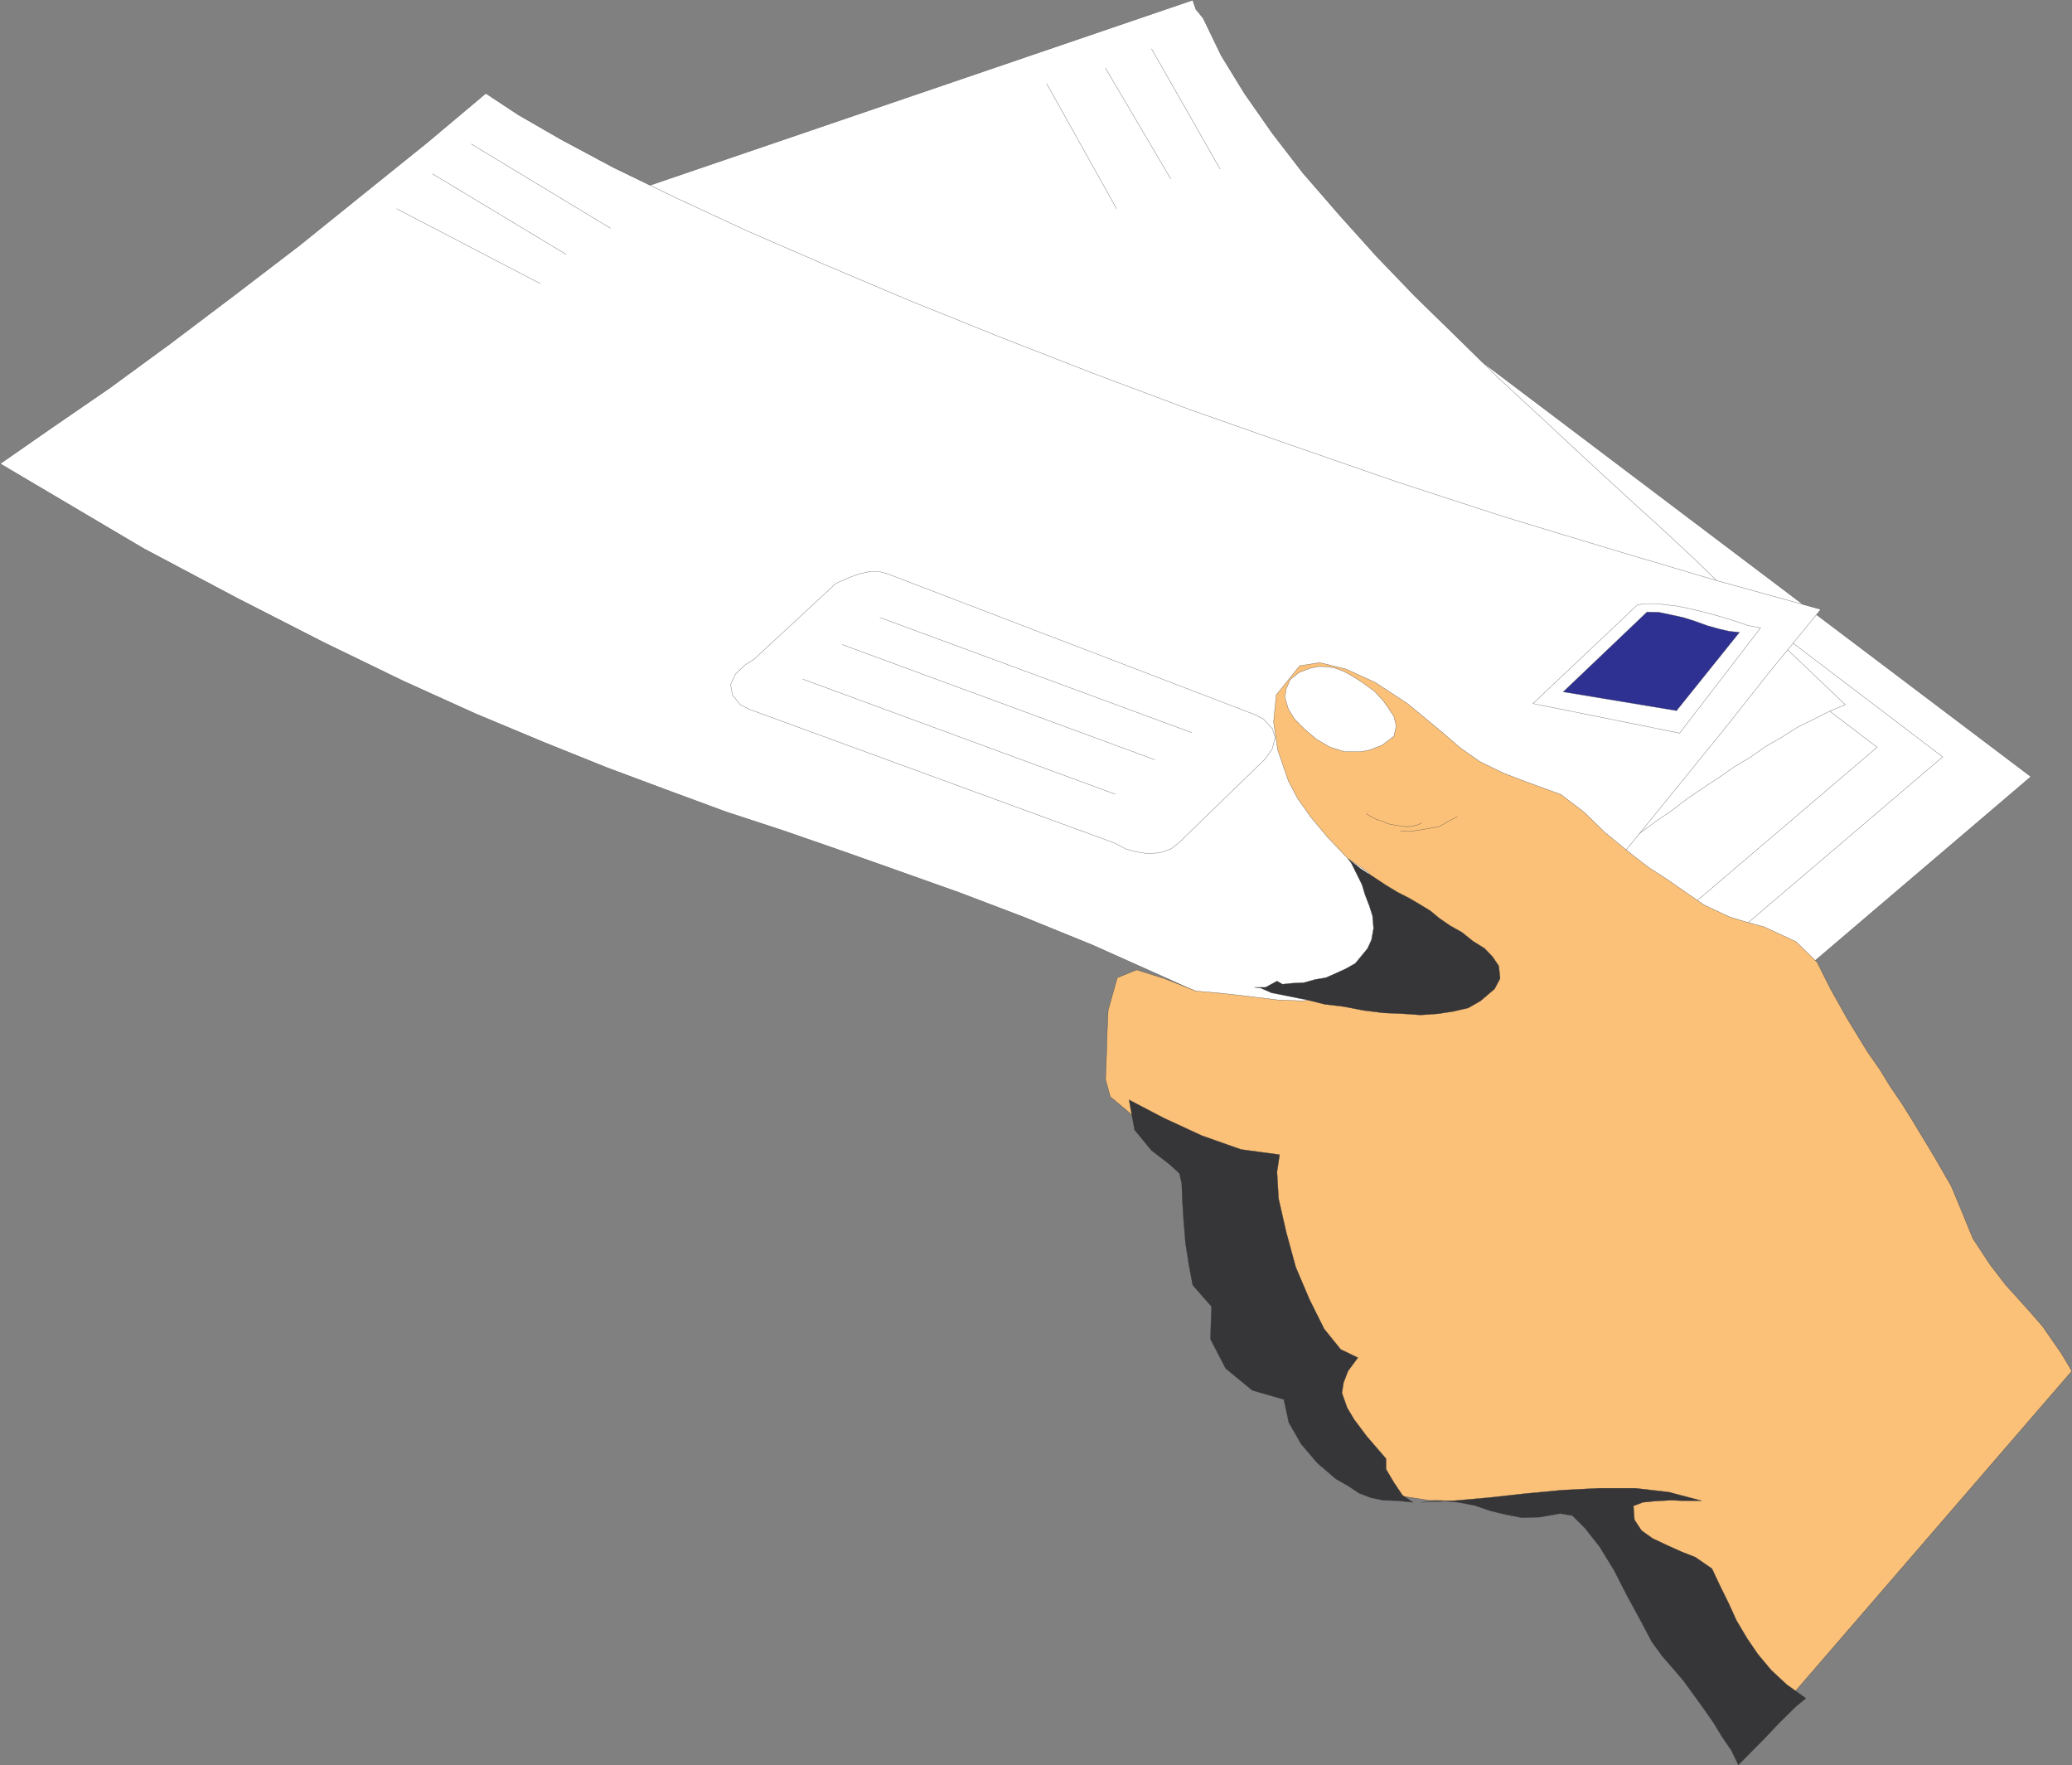
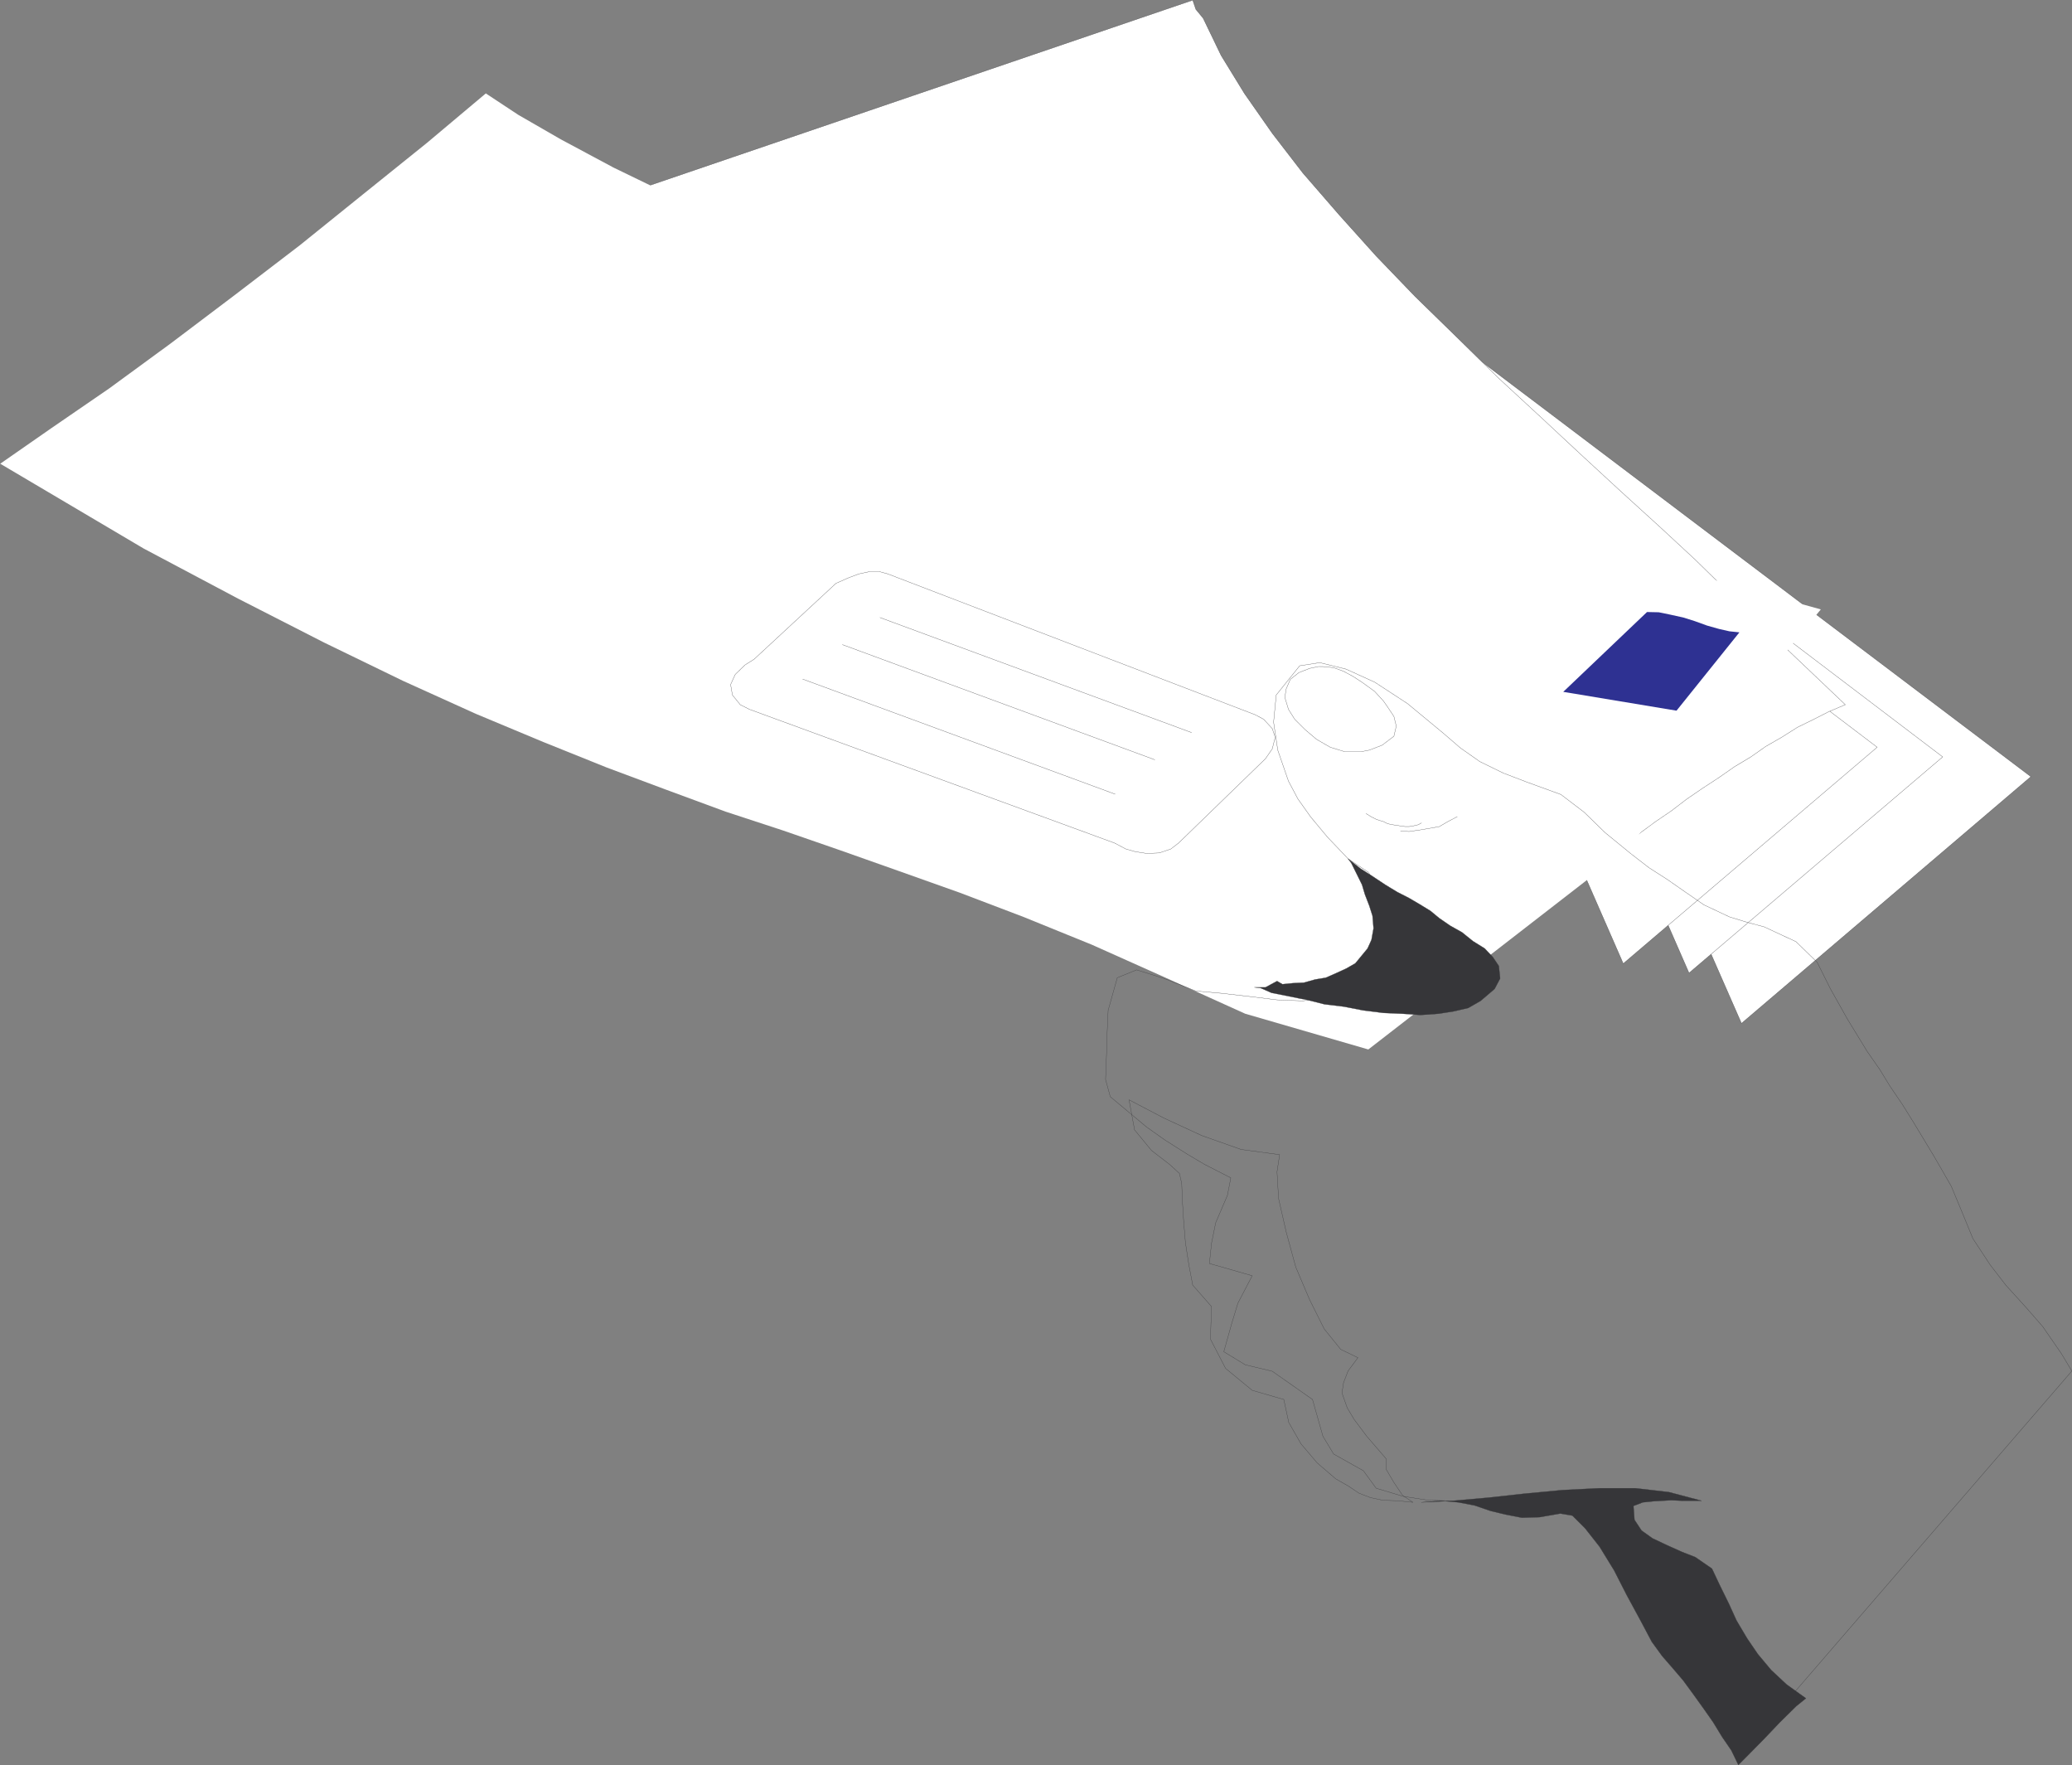
<svg xmlns="http://www.w3.org/2000/svg" width="360.14" height="306.719">
  <rect width="100%" height="100%" fill="#808080" stroke="none" />
  <path fill="#fff" stroke="#363639" stroke-width=".045" d="m302.69 177.822 50.3-42.864-103.32-78.047Zm0 0" />
  <path fill="#fff" stroke="#363639" stroke-width=".045" d="m293.573 169.072 44.09-37.551-90.621-68.852zm0 0" />
  <path fill="#fff" stroke="#363639" stroke-width=".045" d="m282.143 167.439 44.13-37.598-90.7-68.851zm0 0" />
  <path fill="#fff" d="m305.143 107.618-4.812-4.808-5.758-5.63-6.121-5.671-6.672-6.07-6.938-6.399-7.16-6.672-7.261-6.707-7.301-7.16-7.168-6.992-6.762-7.027-6.437-7.16-6.301-7.262-5.309-6.89-4.851-6.938-4.04-6.582-3.132-6.489-1.27-1.543-.539-1.59-106.27 36.243-1.859.91-1.672.95-1.449 1.269 180.692 110.76 1.359-.91 4.031-2.543 2.91-1.949 2.72-2 2.718-1.848 2.68-2.05 2.722-1.86 2.899-1.902 2.671-1.86 2.86-1.718 2.59-1.82 2.758-1.583 2.73-1.726 2.852-1.402 2.68-1.36 2.808-1.18-15.598-14.832" />
-   <path fill="none" stroke="#363639" stroke-width=".045" d="m305.143 107.618-4.812-4.808-5.758-5.63-6.121-5.671-6.672-6.07-6.938-6.399-7.16-6.672-7.261-6.707-7.301-7.16-7.168-6.992-6.762-7.027-6.437-7.16-6.301-7.262-5.309-6.89-4.851-6.938-4.04-6.582-3.132-6.489-1.27-1.543-.539-1.59-106.27 36.243-1.859.91-1.672.95-1.449 1.269 180.692 110.76 1.359-.91 4.031-2.543 2.91-1.949 2.72-2 2.718-1.848 2.68-2.05 2.722-1.86 2.899-1.902 2.671-1.86 2.86-1.718 2.59-1.82 2.758-1.583 2.73-1.726 2.852-1.402 2.68-1.36 2.808-1.18zm0 0" />
+   <path fill="none" stroke="#363639" stroke-width=".045" d="m305.143 107.618-4.812-4.808-5.758-5.63-6.121-5.671-6.672-6.07-6.938-6.399-7.16-6.672-7.261-6.707-7.301-7.16-7.168-6.992-6.762-7.027-6.437-7.16-6.301-7.262-5.309-6.89-4.851-6.938-4.04-6.582-3.132-6.489-1.27-1.543-.539-1.59-106.27 36.243-1.859.91-1.672.95-1.449 1.269 180.692 110.76 1.359-.91 4.031-2.543 2.91-1.949 2.72-2 2.718-1.848 2.68-2.05 2.722-1.86 2.899-1.902 2.671-1.86 2.86-1.718 2.59-1.82 2.758-1.583 2.73-1.726 2.852-1.402 2.68-1.36 2.808-1.18z" />
  <path fill="#fff" d="m84.44 16.232-10.25 8.61-11.11 8.937-10.968 8.84-11.39 8.71-11.06 8.352-10.66 7.8-10.03 6.887-8.93 6.211 24.941 14.743 16.418 8.707 14.922 7.62 13.75 6.673 12.61 5.707 11.738 4.902 11.07 4.45 10.2 3.808 10.44 3.851 9.97 3.27 9.94 3.441 10.15 3.59 10.71 3.809 10.969 4.172 11.933 4.847 12.79 5.723 13.84 6.258 21.398 6.21 44.902-34.788 8.527-10.473 8.352-10.297 8.34-10.523 8.531-10.387-18.371-5.082-18.461-5.488-18.371-5.57-18.41-5.993-18.188-6.309-17.691-6.21-17.05-6.391-16.419-6.399-15.742-6.35-14.56-6.17-13.558-5.89-12.11-5.63-10.933-5.3-9.157-4.903-7.39-4.258-5.633-3.718" />
-   <path fill="none" stroke="#363639" stroke-width=".045" d="m84.44 16.232-10.25 8.61-11.11 8.937-10.968 8.84-11.39 8.71-11.06 8.352-10.66 7.8-10.03 6.887-8.93 6.211 24.941 14.743 16.418 8.707 14.922 7.62 13.75 6.673 12.61 5.707 11.738 4.902 11.07 4.45 10.2 3.808 10.44 3.851 9.97 3.27 9.94 3.441 10.15 3.59 10.71 3.809 10.969 4.172 11.933 4.847 12.79 5.723 13.84 6.258 21.398 6.21 44.902-34.788 8.527-10.473 8.352-10.297 8.34-10.523 8.531-10.387-18.371-5.082-18.461-5.488-18.371-5.57-18.41-5.993-18.188-6.309-17.691-6.21-17.05-6.391-16.419-6.399-15.742-6.35-14.56-6.17-13.558-5.89-12.11-5.63-10.933-5.3-9.157-4.903-7.39-4.258zm0 0" />
  <path fill="#fff" d="m284.592 105.118-18.14 17.141 25.488 5.133 14.063-18.281-2.133-.41-2.407-.81-2.671-.82-3.04-.82-2.949-.68-1.402-.269-3.09-.363h-2.668l-1.05.18" />
-   <path fill="none" stroke="#363639" stroke-width=".045" d="m284.592 105.118-18.14 17.141 25.488 5.133 14.063-18.281-2.133-.41-2.407-.81-2.671-.82-3.04-.82-2.949-.68-1.402-.269-3.09-.363h-2.668zm0 0" />
  <path fill="#2e3192" d="m286.272 106.349-14.559 13.871 19.688 3.27 10.93-13.61-1.73-.18-1.81-.41-2.09-.59-2.128-.77-1.992-.628-2.27-.5-2-.41-2.039-.043" />
-   <path fill="none" stroke="#363639" stroke-width=".045" d="m286.272 106.349-14.559 13.871 19.688 3.27 10.93-13.61-1.73-.18-1.81-.41-2.09-.59-2.128-.77-1.992-.628-2.27-.5-2-.41zM81.901 25.02l24.219 14.65M75.151 30.2l23.262 14.008M68.932 36.27l24.989 13.02M200.143 8.47l11.93 20.91m-19.91-17.512 11.34 19.23m-21.59-16.597 12.16 21.77" />
  <path fill="#fff" d="m154.292 99.72-1.45-.398h-1.68l-1.859.398-1.812.68-2.18.96-14.238 13.192-1.59 1-1.68 1.629-.812 1.77.312 1.82 1.36 1.68 1.59.808 63.449 23.223 2 1.047 1.59.453 2.039.32 2.172-.094 2-.68 1.359-1.046 15.101-14.653 1.18-1.718.5-1.993-.5-1.5-1.492-1.628-1.46-.782-63.9-24.488" />
  <path fill="none" stroke="#363639" stroke-width=".045" d="m154.292 99.72-1.45-.398h-1.68l-1.859.398-1.812.68-2.18.96-14.238 13.192-1.59 1-1.68 1.629-.812 1.77.312 1.82 1.36 1.68 1.59.808 63.449 23.223 2 1.047 1.59.453 2.039.32 2.172-.094 2-.68 1.359-1.046 15.102-14.653 1.18-1.718.5-1.993-.5-1.5-1.493-1.628-1.46-.782zm-1.36 7.582 54.2 20m-60.731-15.293 54.332 20.012m-61.23-14.02 54.34 20" />
-   <path fill="#fbc179" d="m360.112 238.24-1.82-3.04-3.262-4.718-2.86-3.274-3.539-3.898-2.718-3.531-2.992-4.54-1.95-4.757-1.82-4.364-3.031-5.257-3.59-5.942-1.86-2.988-2.128-3.129-1.809-2.953-2.18-3.129-3.492-5.711-2.898-5.168-2.32-4.633-3.672-3.578-5.579-2.59-2.902-.77-3.09-.948-4.437-2.09-3.223-2.223-3.129-2.18-3.18-2.039-3.168-2.449-4.492-3.672-3.629-3.539-4.039-3.078-5.761-2.094-4.262-1.629-4.078-2-3.36-2.359-2.992-2.578-6.207-5.133-5.672-3.707-4.988-2.273-4.582-1.137-3.5.547-4.078 5.082-.453 4.71.722 4.86 1.86 5.39 1.64 3.09 2.22 3.13 2.901 3.488 3.59 3.77 3.528 2.35 3.09 4.77.18 4.442-2.9 7.57-3.269 3.09-3.86 1.809-4.62.68-4.489-.18-4.812-.59-4.719-.54-4.582-.41-5.527-2.18-4.762-1.491-3.36 1.363-1.59 5.668-.179 3.992-.09 3.258-.18 4.762.821 3 6.297 5.257 3.133 2.223 3.949 2.5 2.988 1.77 4.582 2.347-.59 3.04-2.039 4.761-.73 3.59-.36 3.492 7.438 2.129-2.488 4.758-1.09 3.59-1.36 4.851 3.72 2.27 4.71 1.129 6.988 4.902 1.81 6.39 1.862 3.09 5.168 2.899 2.22 3.039 4.671 1.41 4.398.68 3.68.09 3.441.09 3.36.812 3.77.871 4.081.45 3.938-.68 4.312.68 4.22 5.077 2.038 3.54 1.91 3.761 1.723 3.45 2.719 5.081 3.808 5.258 3.672 5.352 3.63 5.347 3.491 5.582 58.059-67.21" />
  <path fill="none" stroke="#363639" stroke-width=".045" d="m360.112 238.24-1.82-3.04-3.262-4.718-2.86-3.274-3.539-3.898-2.718-3.531-2.992-4.54-1.95-4.757-1.82-4.364-3.031-5.257-3.59-5.942-1.86-2.988-2.128-3.129-1.809-2.953-2.18-3.129-3.492-5.711-2.898-5.168-2.32-4.633-3.672-3.578-5.579-2.59-2.902-.77-3.09-.948-4.437-2.09-3.223-2.223-3.129-2.18-3.18-2.039-3.168-2.449-4.492-3.672-3.629-3.539-4.039-3.078-5.761-2.094-4.262-1.629-4.078-2-3.36-2.359-2.992-2.578-6.207-5.133-5.672-3.707-4.988-2.273-4.582-1.137-3.5.547-4.078 5.082-.453 4.71.722 4.86 1.86 5.39 1.64 3.09 2.22 3.13 2.901 3.488 3.59 3.77 3.528 2.35 3.09 4.77.18 4.442-2.9 7.57-3.269 3.09-3.86 1.809-4.62.68-4.489-.18-4.812-.59-4.719-.54-4.582-.41-5.527-2.18-4.762-1.491-3.36 1.363-1.59 5.668-.179 3.992-.09 3.258-.18 4.762.821 3 6.297 5.257 3.133 2.223 3.949 2.5 2.988 1.77 4.582 2.347-.59 3.04-2.039 4.761-.73 3.59-.36 3.492 7.438 2.129-2.488 4.758-1.09 3.59-1.36 4.851 3.72 2.27 4.71 1.129 6.988 4.902 1.809 6.39 1.863 3.09 5.168 2.899 2.219 3.039 4.672 1.41 4.398.68 3.68.09 3.441.09 3.36.812 3.77.871 4.081.45 3.938-.68 4.312.68 4.22 5.077 2.038 3.54 1.91 3.761 1.723 3.45 2.719 5.081 3.808 5.258 3.672 5.352 3.63 5.347 3.491 5.582zm0 0" />
  <path fill="#363639" d="m234.303 149.208 2.168 1.723 2.27 1.45 2.039 1.358 2.09 1.27 2.043 1.043 1.86 1.09 1.858 1.137 1.54 1.273 1.902 1.309 2.039 1.14 1.91 1.54 2.04 1.269 1.41 1.492 1.038 1.547.23 2.172-.96 1.82-2.438 2.078-2.14 1.23-2.54.59-2.632.41-3.129.22-3.219-.22-3.219-.14-3.582-.45-3.27-.64-3.398-.41-3.042-.77-1.168-.218-4.993-1-1.949-.86-1.05-.101h1.952l2-1.078.95.539 1.77-.18 1.948-.09 1.95-.55 1.86-.31 1.862-.82 1.68-.769 1.59-.91 2.129-2.582.68-1.5.359-2-.18-2.168-.55-1.73-.77-1.993-.5-1.68-.988-2-.872-1.757-.578-.774" />
  <path fill="none" stroke="#363639" stroke-width=".045" d="m234.303 149.208 2.168 1.723 2.27 1.45 2.039 1.358 2.09 1.27 2.043 1.043 1.86 1.09 1.858 1.137 1.54 1.273 1.902 1.309 2.039 1.14 1.91 1.54 2.04 1.269 1.41 1.492 1.038 1.547.23 2.172-.96 1.82-2.438 2.078-2.14 1.23-2.54.59-2.632.41-3.129.22-3.219-.22-3.218-.14-3.583-.45-3.27-.64-3.397-.41-3.043-.77-1.168-.218-4.993-1-1.949-.86-1.05-.101h1.953l2-1.078.949.539 1.77-.18 1.948-.09 1.95-.55 1.86-.31 1.862-.82 1.68-.769 1.59-.91 2.129-2.582.68-1.5.359-2-.18-2.168-.55-1.73-.77-1.993-.5-1.68-.988-2-.872-1.757zm0 0" />
  <path fill="#fff" d="m229.17 115.822-1.539.32-1.859.726-1.5 1.184-.719 1.668-.23 1.46.629 2.079 1.09 1.73 1.82 1.813 1.988 1.68 2.363 1.36 2.5.769h2.899l1.398-.27 2.23-.86 2.04-1.55.41-1.762-.41-1.68-1.09-1.64-.727-1.04-1.542-1.679-2.18-1.578-1.54-1-1.679-.91-1.719-.633-1.863-.187h-.77" />
  <path fill="none" stroke="#363639" stroke-width=".045" d="m229.17 115.822-1.539.32-1.859.726-1.5 1.184-.719 1.668-.23 1.46.629 2.079 1.09 1.73 1.82 1.813 1.988 1.68 2.364 1.36 2.5.769h2.898l1.398-.27 2.23-.86 2.04-1.55.41-1.762-.41-1.68-1.09-1.64-.727-1.04-1.542-1.679-2.18-1.578-1.54-1-1.679-.91-1.719-.633-1.863-.187zm8.25 25.538.961.59.81.41.64.22.633.179.726.371.863.18.637.09.863.14.68.09h.68l.629-.09.96-.23.59-.32m-3.679 1.41 1.5.09 1.86-.27 1.679-.281 1.719-.309 1.5-.871 1.632-.86" />
-   <path fill="#363639" d="m222.413 200.642-6.711-.91-6.801-2.403-6.578-3.039-6.082-3.18.96 5.22 2.942 3.581 3.13 2.41 1.73 1.579.398 1.77.102 2.769.218 3.543.32 3.937.59 3.813.68 3.578 3.262 3.719-.18 5.671 2.63 5.079 4.628 3.812 5.492 1.59.86 3.988 2.128 3.723 2.81 3.308 3.222 2.77 2.14 1.219 1.899 1.27 2 .773 2.129.457 2.632.09 2.63.273-1.82-1.23-1.493-2.223-1.36-2.309v-1.82l-3.359-3.898-2.18-2.903-1.218-2.039-.91-2.578.27-1.773.78-2.04 1.72-2.32-2.993-1.449-2.86-3.539-2.539-5.082-2.41-5.668-1.668-6.121-1.32-5.8-.27-4.63.45-2.988" />
  <path fill="none" stroke="#363639" stroke-width=".045" d="m222.413 200.642-6.711-.91-6.801-2.403-6.578-3.039-6.082-3.18.96 5.22 2.942 3.581 3.13 2.41 1.73 1.579.398 1.77.102 2.769.218 3.543.32 3.937.59 3.813.68 3.578 3.262 3.719-.18 5.671 2.63 5.079 4.628 3.812 5.492 1.59.86 3.988 2.128 3.723 2.81 3.308 3.222 2.77 2.14 1.219 1.899 1.27 2 .773 2.129.457 2.632.09 2.63.273-1.82-1.23-1.493-2.223-1.36-2.309v-1.82l-3.359-3.898-2.18-2.903-1.218-2.039-.91-2.578.27-1.773.78-2.04 1.72-2.32-2.993-1.449-2.86-3.539-2.539-5.082-2.41-5.668-1.668-6.121-1.32-5.8-.27-4.63zm0 0" />
  <path fill="#363639" d="m247.042 261.052 3.398-.273 3.043.273 2.809.54 2.808.96 2.633.629 2.77.539 3.09-.09 3.62-.629 2.09.36 2.22 2.218 2.5 3.18 2.538 4.133 2.172 4.258 2.41 4.441 1.95 3.68 1.808 2.488 1.82 2.09 1.86 2.18 1.722 2.351 1.86 2.59 1.59 2.27 1.578 2.582 1.59 2.32 1.23 2.539 1.54-1.55 2.901-2.942 2.72-2.86 2.901-2.859 1.68-1.36-3.351-2.402-2.68-2.5-2.309-2.758-1.863-2.73-1.86-3.129-1.32-2.902-1.539-3.13-1.41-2.987-2.898-2-2.313-.903-2.539-1.14-2.59-1.22-1.898-1.359-1.23-1.859-.18-2.41 1.64-.629 1.809-.184 1.539-.09 1.59-.09 1.95.09h3.312l-5.672-1.5-5.848-.679h-6.21l-6.403.32-6.707.633-6.172.68-6.121.547-5.578.273" />
  <path fill="none" stroke="#363639" stroke-width=".045" d="m247.042 261.052 3.398-.273 3.043.273 2.809.54 2.808.96 2.633.629 2.77.539 3.09-.09 3.62-.629 2.09.36 2.22 2.218 2.5 3.18 2.538 4.133 2.172 4.258 2.41 4.441 1.95 3.68 1.808 2.488 1.82 2.09 1.86 2.18 1.722 2.351 1.86 2.59 1.59 2.27 1.578 2.582 1.59 2.32 1.23 2.539 1.54-1.55 2.901-2.942 2.72-2.86 2.901-2.859 1.68-1.36-3.351-2.402-2.68-2.5-2.309-2.758-1.863-2.73-1.86-3.129-1.32-2.902-1.539-3.13-1.41-2.987-2.898-2-2.313-.903-2.539-1.14-2.59-1.22-1.898-1.359-1.23-1.859-.18-2.41 1.64-.629 1.809-.184 1.539-.09 1.59-.09 1.95.09h3.312l-5.672-1.5-5.848-.679h-6.21l-6.403.32-6.707.633-6.172.68-6.121.547zm0 0" />
</svg>